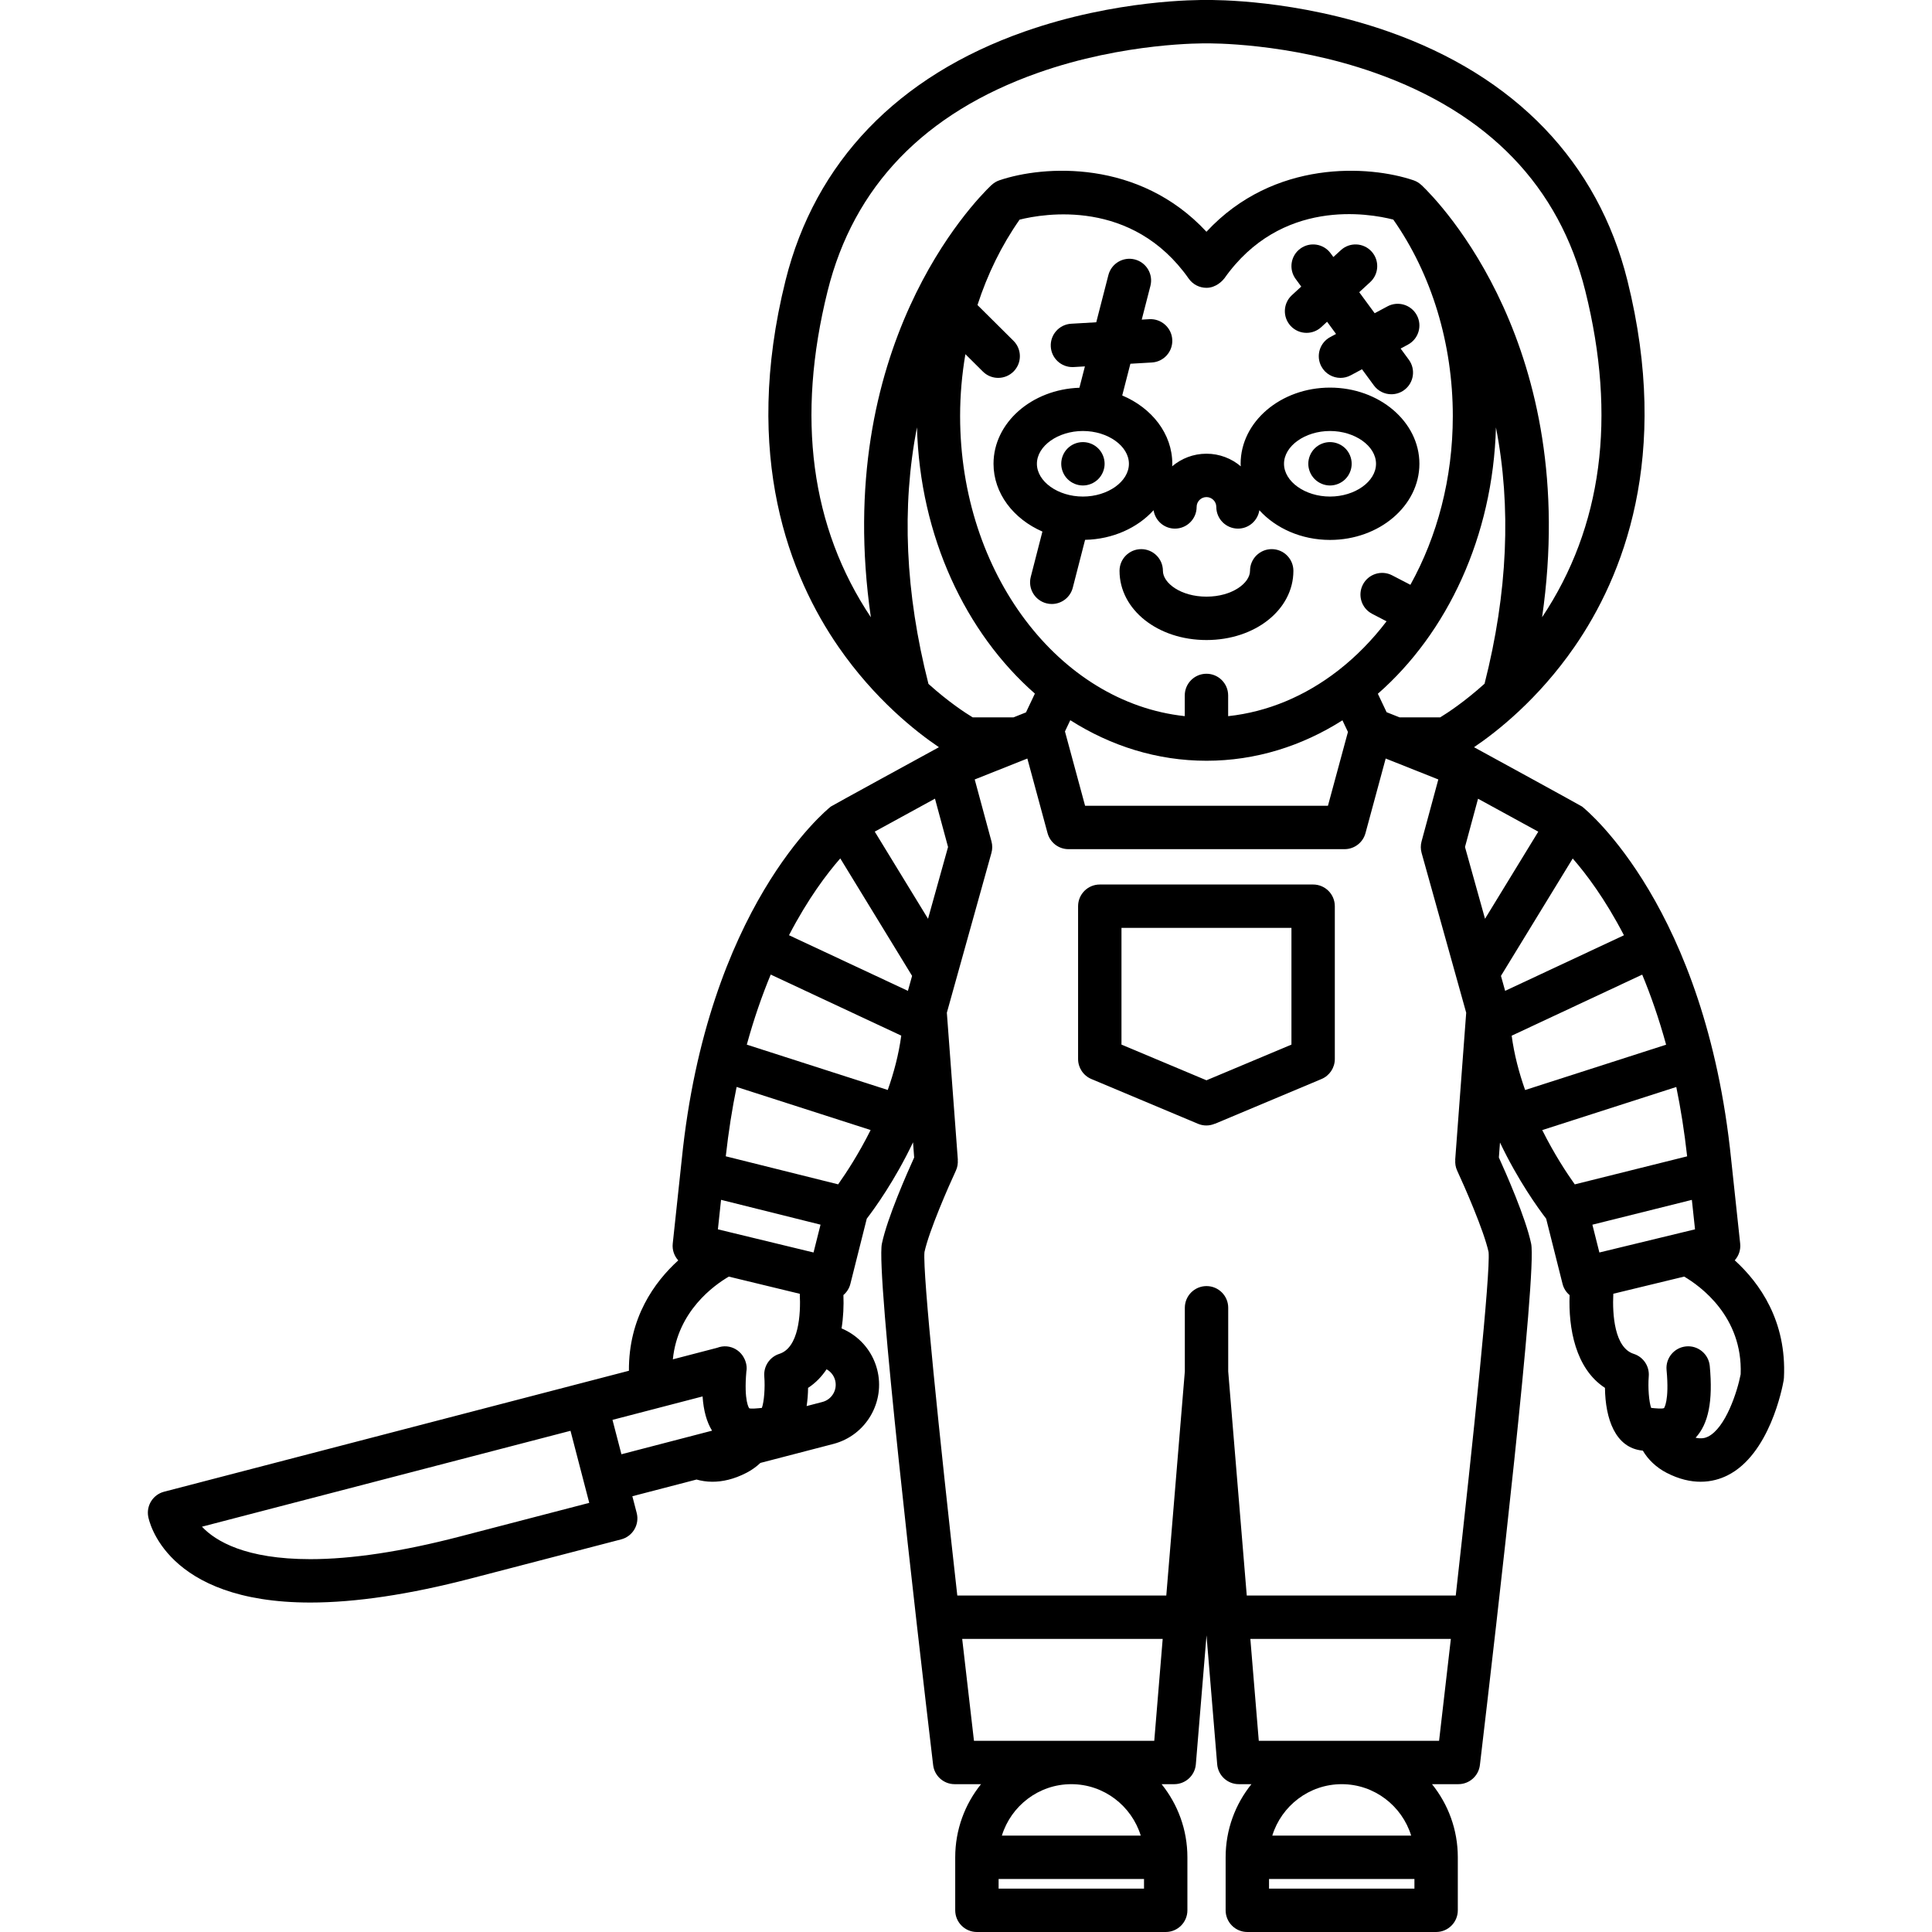
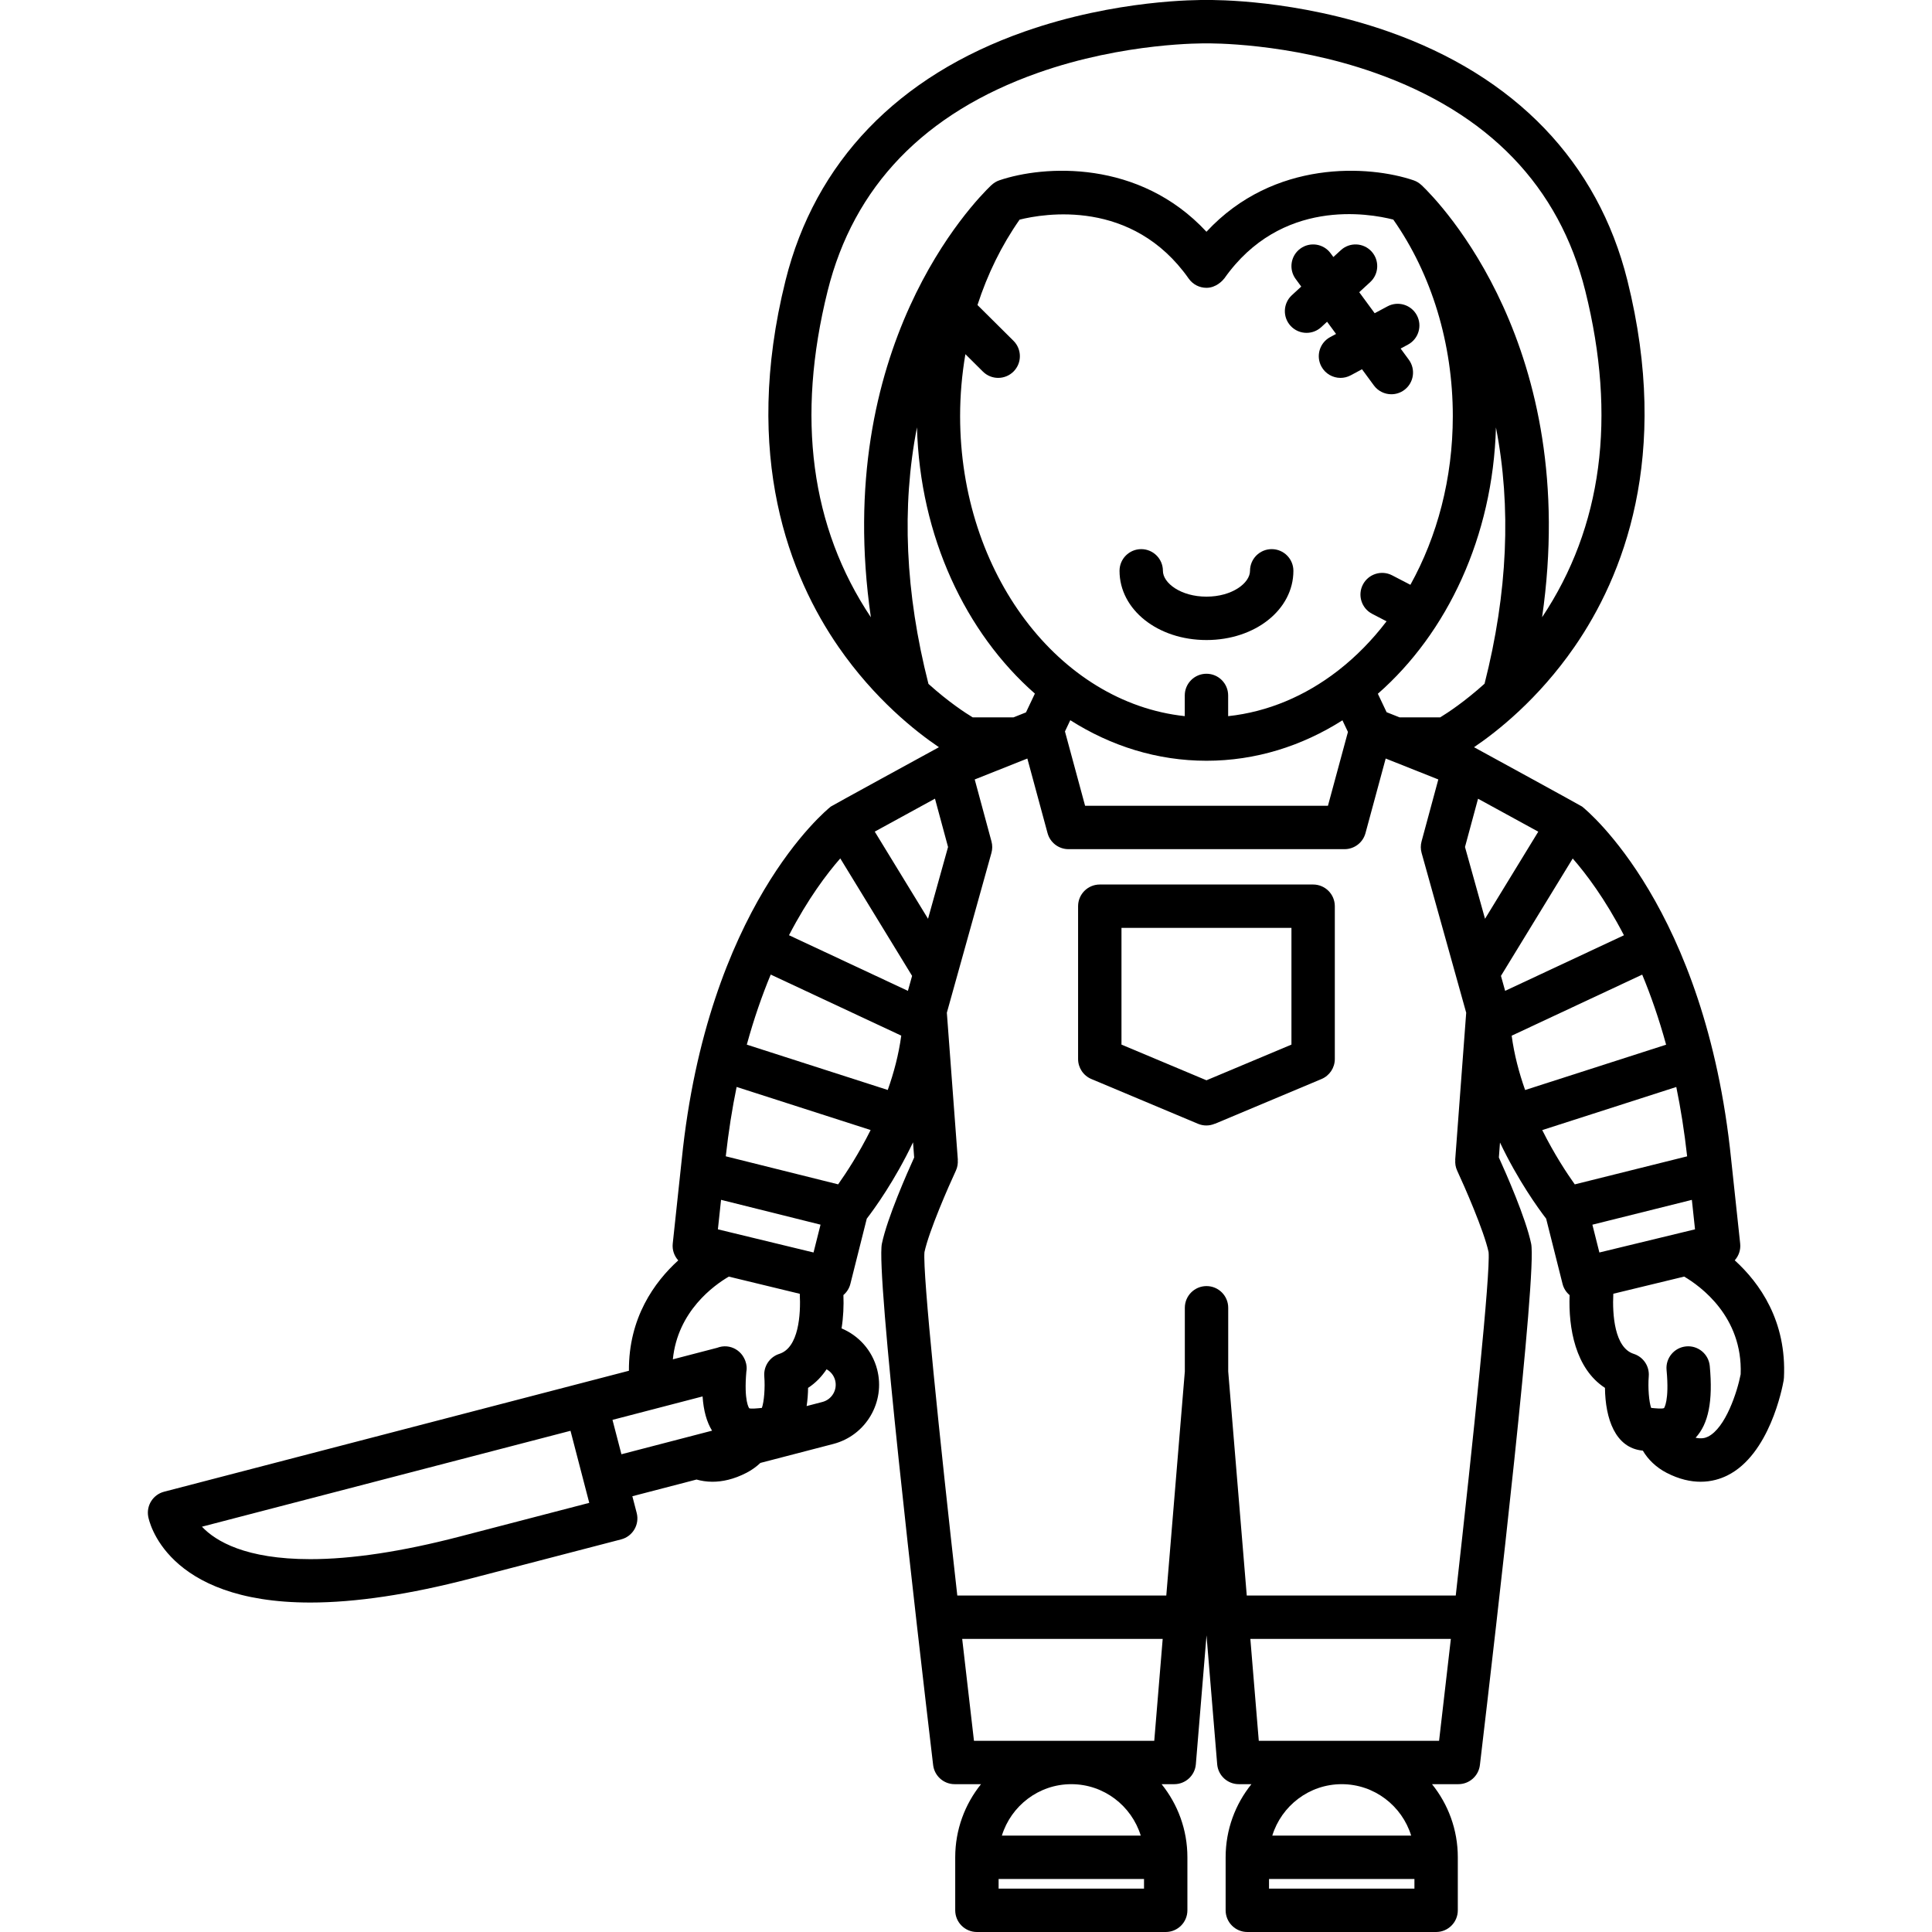
<svg xmlns="http://www.w3.org/2000/svg" fill="#000000" height="800px" width="800px" version="1.1" id="Capa_1" viewBox="0 0 445.329 445.329" xml:space="preserve">
  <g>
    <g>
      <g>
-         <path d="M278.093,147.529c-11.237,0-20.039-7.007-20.039-15.953c0-2.761,2.238-5,5-5s5,2.239,5,5     c0,2.815,4.123,5.953,10.039,5.953c5.915,0,10.037-3.137,10.037-5.953c0-2.761,2.238-5,5-5c2.762,0,5,2.239,5,5     C298.13,140.522,289.328,147.529,278.093,147.529z" />
+         <path d="M278.093,147.529c-11.237,0-20.039-7.007-20.039-15.953c0-2.761,2.238-5,5-5s5,2.239,5,5     c0,2.815,4.123,5.953,10.039,5.953c5.915,0,10.037-3.137,10.037-5.953c0-2.761,2.238-5,5-5c2.762,0,5,2.239,5,5     C298.13,140.522,289.328,147.529,278.093,147.529" />
      </g>
      <g>
        <g>
-           <path d="M306.564,111.904c-1.31,0-2.6-0.54-3.529-1.47c-0.931-0.93-1.471-2.22-1.471-3.53c0-1.32,0.54-2.61,1.471-3.54      c0.93-0.93,2.22-1.46,3.529-1.46c1.32,0,2.61,0.53,3.54,1.46c0.931,0.93,1.46,2.22,1.46,3.54c0,1.31-0.529,2.6-1.46,3.53      C309.175,111.364,307.885,111.904,306.564,111.904z" />
-         </g>
+           </g>
        <g>
-           <path d="M249.615,111.904c-1.32,0-2.61-0.54-3.54-1.47c-0.931-0.93-1.46-2.22-1.46-3.53c0-1.32,0.529-2.61,1.46-3.54      c0.93-0.93,2.22-1.46,3.54-1.46c1.31,0,2.6,0.53,3.529,1.46c0.931,0.93,1.471,2.22,1.471,3.54c0,1.31-0.54,2.6-1.471,3.53      C252.215,111.364,250.925,111.904,249.615,111.904z" />
-         </g>
+           </g>
      </g>
    </g>
    <path d="M302.68,203.882h-49.178c-2.762,0-5,2.239-5,5v35.224c0,2.014,1.208,3.831,3.064,4.61l24.572,10.317   c0.632,0.265,1.288,0.391,1.934,0.391c0.681,0,1.346-0.148,1.962-0.411l0.009,0.02l24.572-10.317   c1.856-0.78,3.064-2.597,3.064-4.61v-35.224C307.68,206.12,305.442,203.882,302.68,203.882z M297.68,240.783l-19.589,8.225   l-19.589-8.225v-26.901h19.572c0.006,0,0.011-0.002,0.017-0.002c0.006,0,0.011,0.002,0.017,0.002h19.572V240.783z" />
    <path d="M322.846,80.34l1.692-0.908c2.434-1.305,3.349-4.337,2.043-6.77c-1.306-2.434-4.337-3.347-6.77-2.043l-2.947,1.581   l-3.561-4.847l2.534-2.331c2.032-1.869,2.165-5.032,0.296-7.065c-1.871-2.034-5.032-2.165-7.066-0.296l-1.723,1.584l-0.635-0.864   c-1.634-2.225-4.765-2.703-6.99-1.069c-2.225,1.635-2.703,4.765-1.068,6.99l1.287,1.752l-2.162,1.989   c-2.032,1.869-2.165,5.032-0.296,7.065c0.986,1.072,2.332,1.616,3.682,1.616c1.21,0,2.423-0.436,3.384-1.319l1.35-1.242   l2.066,2.813l-1.343,0.72c-2.434,1.305-3.349,4.337-2.043,6.77c0.902,1.682,2.628,2.638,4.41,2.638   c0.798,0,1.607-0.191,2.359-0.595l2.598-1.394l2.734,3.721c0.979,1.334,2.496,2.04,4.033,2.04c1.028,0,2.065-0.316,2.957-0.971   c2.225-1.635,2.703-4.765,1.068-6.99L322.846,80.34z" />
-     <path d="M306.569,89.345c-11.359,0-20.602,7.875-20.602,17.556c0,0.198,0.027,0.391,0.035,0.587   c-2.138-1.81-4.896-2.907-7.91-2.907c-3.013,0-5.771,1.096-7.909,2.905c0.008-0.196,0.034-0.388,0.034-0.586   c0-6.908-4.718-12.878-11.542-15.743l1.881-7.313l4.952-0.289c2.757-0.161,4.861-2.526,4.7-5.283   c-0.16-2.757-2.552-4.852-5.282-4.701l-1.754,0.103l2.001-7.781c0.688-2.674-0.923-5.4-3.598-6.088   c-2.674-0.689-5.399,0.921-6.088,3.597l-2.8,10.883l-5.779,0.337c-2.757,0.161-4.861,2.526-4.7,5.283   c0.154,2.658,2.358,4.709,4.986,4.709c0.099,0,0.197-0.003,0.296-0.008l2.582-0.151l-1.267,4.923   c-10.986,0.365-19.798,8.072-19.798,17.521c0,6.816,4.592,12.723,11.27,15.63l-2.686,10.447c-0.688,2.675,0.922,5.4,3.597,6.088   c0.417,0.107,0.836,0.159,1.249,0.159c2.227,0,4.258-1.499,4.839-3.755l2.838-11.035c6.42-0.133,12.11-2.783,15.786-6.825   c0.369,2.397,2.423,4.239,4.924,4.239c2.762,0,5-2.239,5-5c0-1.25,1.018-2.268,2.268-2.268c1.249,0,2.266,1.017,2.266,2.268   c0,2.761,2.238,5,5,5c2.501,0,4.555-1.842,4.924-4.239c3.771,4.155,9.66,6.847,16.287,6.847c11.362,0,20.605-7.876,20.605-17.556   C327.175,97.221,317.931,89.345,306.569,89.345z M249.612,114.457c-5.748,0-10.604-3.46-10.604-7.556   c0-4.096,4.855-7.556,10.604-7.556c5.749,0,10.605,3.46,10.605,7.556C260.218,110.997,255.361,114.457,249.612,114.457z    M306.569,114.457c-5.747,0-10.602-3.46-10.602-7.556c0-4.096,4.854-7.556,10.602-7.556c5.749,0,10.605,3.46,10.605,7.556   C317.175,110.997,312.318,114.457,306.569,114.457z" />
    <path d="M399.86,290.506c0.912-1.023,1.409-2.399,1.254-3.85l-2.083-19.444c-5.913-57.992-33.19-80.369-34.349-81.293   c-0.209-0.167-21.768-11.979-24.917-13.688c5.299-3.58,14.788-11.041,23.145-23.122c11.15-16.12,22.32-43.859,12.208-84.462   c-6.795-27.278-25.857-47.121-55.126-57.383c-21.155-7.417-40.194-7.286-41.904-7.261c-1.765-0.024-20.778-0.145-41.897,7.261   c-29.268,10.263-48.329,30.105-55.124,57.383c-10.114,40.603,1.055,68.342,12.206,84.462c8.36,12.086,17.854,19.547,23.152,23.126   c-2.142,1.161-24.701,13.504-24.927,13.684c-1.158,0.924-28.435,23.301-34.347,81.268l-2.084,19.469   c-0.156,1.458,0.347,2.841,1.268,3.866c-5.491,4.994-11.455,13.235-11.368,25.441L37.824,343.843   c-2.522,0.656-4.118,3.141-3.665,5.707c0.143,0.81,3.883,19.836,37.36,19.837c0.002,0,0.002,0,0.003,0   c10.424,0,22.846-1.857,36.92-5.519l34.737-9.039c2.672-0.695,4.275-3.425,3.58-6.098l-1.001-3.846l14.791-3.848   c1.077,0.297,2.292,0.508,3.666,0.508c2.264,0,4.91-0.539,7.861-2.067c1.193-0.617,2.267-1.393,3.196-2.272l16.816-4.375   c7.52-1.957,12.046-9.669,10.09-17.191c-1.142-4.389-4.251-7.792-8.197-9.441c0.417-2.606,0.527-5.245,0.427-7.689   c0.759-0.65,1.34-1.522,1.602-2.564l3.782-15.041c1.785-2.322,6.468-8.776,10.663-17.601l0.262,3.502   c-1.655,3.638-6.193,13.915-7.44,19.859c-1.389,6.618,7.798,86.249,11.812,120.177c0.298,2.517,2.431,4.413,4.965,4.413h6.073   c-3.715,4.612-5.947,10.475-5.947,16.853v12.221c0,2.761,2.239,5,5,5h43.517c2.762,0,5-2.239,5-5v-12.221   c0-6.378-2.231-12.241-5.947-16.853h2.912c2.602,0,4.769-1.995,4.983-4.588l2.459-29.712l2.459,29.712   c0.215,2.592,2.382,4.587,4.983,4.587h2.912c-3.716,4.612-5.947,10.475-5.947,16.853v12.221c0,2.761,2.238,5,5,5h43.516   c2.762,0,5-2.239,5-5v-12.221c0-6.378-2.231-12.241-5.947-16.853h6.074c2.534,0,4.668-1.896,4.966-4.413   c4.014-33.929,13.199-113.559,11.811-120.176c-1.246-5.944-5.784-16.221-7.44-19.86l0.258-3.449   c4.189,8.797,8.856,15.23,10.639,17.547l3.783,15.042c0.265,1.054,0.855,1.935,1.627,2.587c-0.302,7.534,1.314,16.937,8.148,21.375   c0.083,7.085,2.353,13.83,8.633,14.458l0.095,0.01c1.194,2.051,3.102,3.882,5.459,5.102c2.938,1.52,5.577,2.07,7.856,2.07   c2.511,0,4.586-0.667,6.148-1.44c9.732-4.818,12.688-20.173,12.994-21.908c0.035-0.204,0.059-0.41,0.069-0.616   C411.854,304.473,405.596,295.719,399.86,290.506z M342.193,157.597c-4.604,4.146-8.487,6.698-10.233,7.76h-9.344l-3.003-1.194   l-2.015-4.251c15.975-13.993,26.531-36.229,27.22-61.391C348.393,116.845,347.526,136.637,342.193,157.597z M308.51,154.506   c-0.078,0.056-0.149,0.116-0.224,0.175c-7.423,5.726-15.997,9.407-25.195,10.397v-4.777c0-2.761-2.238-5-5-5s-5,2.239-5,5v4.771   c-28.976-3.109-51.784-32.932-51.784-69.164c0-4.835,0.422-9.61,1.219-14.267l4.035,4.008c0.976,0.969,2.249,1.453,3.524,1.453   c1.285,0,2.57-0.493,3.547-1.476c1.946-1.959,1.936-5.124-0.023-7.071l-8.298-8.244c2.306-7.116,5.564-13.775,9.707-19.683   c5.554-1.39,25.954-4.937,38.982,13.59c0.974,1.384,2.521,2.125,4.094,2.125c2.211,0,3.748-1.675,4.071-2.135l0.015,0.01   c13.104-18.635,33.349-15.045,38.976-13.602c8.849,12.612,13.718,28.618,13.718,45.291c0,14.405-3.611,27.79-9.777,38.891   l-4.209-2.184c-2.45-1.271-5.469-0.317-6.741,2.135c-1.271,2.451-0.315,5.469,2.136,6.741l3.32,1.723   C316.315,147.523,312.591,151.326,308.51,154.506z M310.704,168.713l-4.611,17.02h-55.977l-4.641-17.136l1.228-2.589   c9.361,5.957,20.043,9.346,31.381,9.348c0.002,0,0.005,0.001,0.007,0.001c11.322,0,21.991-3.38,31.344-9.321L310.704,168.713z    M200.736,142.287c-13.869-20.77-17.228-46.067-9.966-75.221c6.004-24.106,22.308-41.019,48.456-50.268   c20.023-7.082,38.574-6.803,38.76-6.794c0.018,0,0.033-0.004,0.051-0.004c0.02,0,0.037,0.005,0.057,0.005   c0.033,0,0.067,0,0.102-0.001c0.185-0.008,18.738-0.288,38.761,6.794c26.149,9.249,42.454,26.162,48.459,50.268   c7.257,29.139,3.9,54.436-9.96,75.209c8.977-62.225-23.667-95.667-27.771-99.59l-0.009,0.009c-0.511-0.488-1.122-0.885-1.835-1.128   c-10.215-3.477-32.209-4.892-47.75,11.854c-15.539-16.747-37.533-15.333-47.748-11.854c-0.713,0.243-1.324,0.639-1.834,1.128   l-0.009-0.009C224.395,46.607,191.745,80.057,200.736,142.287z M214.009,157.637c-5.35-20.984-6.224-40.795-2.646-59.129   c0.685,25.146,11.225,47.372,27.18,61.37l-2.053,4.33c-0.781,0.311-1.762,0.703-2.884,1.15h-9.391   C222.469,164.303,218.606,161.776,214.009,157.637z M166.204,276.564l22.931,5.722l-1.613,6.415l-22.045-5.339L166.204,276.564z    M105.924,354.191c-13.253,3.448-24.826,5.197-34.401,5.197c-0.001,0-0.003,0-0.003,0c-14.891-0.001-21.808-4.128-24.971-7.482   l84.952-22.105l4.322,16.61L105.924,354.191z M143.241,335.208l-2.063-7.926l20.768-5.404c0.223,3.289,0.944,5.886,2.185,7.895   L143.241,335.208z M179.637,312.068c-2.216,0.705-3.653,2.854-3.467,5.172c0.213,2.661-0.05,5.863-0.551,7.284   c-0.99,0.105-2.529,0.254-2.919,0.082c-0.013-0.013-1.266-1.527-0.664-8.458c0.016-0.102,0.45-1.844-0.974-3.827   c-0.816-1.081-2.054-1.837-3.509-1.974c-0.791-0.075-1.548,0.057-2.244,0.323l-10.214,2.658   c1.104-11.092,9.486-17.075,12.899-19.068l16.357,3.961C184.603,303.003,184.111,310.644,179.637,312.068z M189.571,323.154   l-3.643,0.948c0.209-1.353,0.32-2.765,0.336-4.193c1.751-1.137,3.143-2.612,4.265-4.285c0.945,0.529,1.682,1.418,1.973,2.535   C193.07,320.344,191.755,322.585,189.571,323.154z M193.192,272.992l-25.9-6.463c0.633-5.697,1.478-11.032,2.5-15.987l30.889,9.932   C197.91,266.027,195.013,270.427,193.192,272.992z M204.628,251.239l-32.489-10.447c1.652-6.015,3.533-11.387,5.514-16.153   l30.088,14.076C207.153,243.078,206.027,247.301,204.628,251.239z M209.276,228.393l-27.412-12.824   c4.389-8.452,8.773-14.225,11.821-17.705l16.554,27.078L209.276,228.393z M201.631,191.69l13.883-7.596l3.013,11.141l-4.615,16.544   L201.631,191.69z M263.698,435.329h-33.517v-2.221h33.517V435.329z M230.934,423.108c2.123-6.859,8.495-11.853,16.004-11.853   c7.511,0,13.883,4.994,16.007,11.853H230.934z M266.059,401.255h-41.559c-0.858-7.304-1.78-15.273-2.714-23.49h46.216   L266.059,401.255z M326.028,435.329h-33.516v-2.221h33.516V435.329z M293.265,423.108c2.123-6.859,8.495-11.853,16.005-11.853   c7.51,0,13.882,4.994,16.005,11.853H293.265z M331.71,401.255h-41.559l-1.944-23.49h46.218   C333.49,385.982,332.568,393.951,331.71,401.255z M335.554,367.765h-48.175l-4.274-51.643v-14.678c0-2.761-2.238-5-5-5   c-2.762,0-5,2.239-5,5v14.678l-4.273,51.643h-48.174c-4.085-36.416-8.02-74.352-7.567-79.162   c1.072-4.936,5.582-15.205,7.243-18.773c0.375-0.805,0.494-1.655,0.431-2.481l0.022-0.001l-2.536-33.914l10.276-36.835   c0.242-0.866,0.246-1.781,0.011-2.649l-3.863-14.284l12.131-4.824l4.658,17.199c0.59,2.179,2.568,3.693,4.826,3.693h63.629   c2.258,0,4.235-1.513,4.826-3.692l4.659-17.2l12.13,4.824l-3.863,14.284c-0.235,0.868-0.232,1.783,0.01,2.649l10.28,36.835   l-2.538,33.913l0.023,0.002c-0.064,0.827,0.056,1.677,0.431,2.482c1.661,3.568,6.172,13.836,7.244,18.773   C343.572,293.413,339.638,331.349,335.554,367.765z M342.3,211.778l-4.617-16.544l3.009-11.126l13.882,7.595L342.3,211.778z    M345.973,224.94l16.539-27.054c3.051,3.487,7.428,9.256,11.809,17.696l-27.385,12.811L345.973,224.94z M348.442,238.729   l30.089-14.076c1.98,4.765,3.859,10.136,5.511,16.15l-32.498,10.449C350.149,247.318,349.027,243.096,348.442,238.729z    M355.488,260.487l30.9-9.935c1.021,4.954,1.867,10.289,2.501,15.985L362.987,273C361.163,270.44,358.262,266.044,355.488,260.487z    M368.66,288.701l-1.612-6.407l22.929-5.722l0.728,6.79L368.66,288.701z M401.226,316.771c-0.771,4.035-3.491,12.378-7.526,14.375   c-0.595,0.295-1.486,0.566-2.861,0.251c2.978-3.208,4.02-8.479,3.264-16.54c-0.258-2.75-2.707-4.771-5.445-4.511   c-2.749,0.258-4.77,2.696-4.512,5.445c0.675,7.189-0.601,8.776-0.58,8.776c-0.441,0.207-1.984,0.061-2.973-0.043   c-0.502-1.421-0.765-4.623-0.553-7.277c0.193-2.324-1.244-4.473-3.466-5.18c-4.439-1.412-4.942-9.067-4.703-13.856l16.334-3.956   C391.91,296.433,401.732,303.48,401.226,316.771z" />
  </g>
</svg>